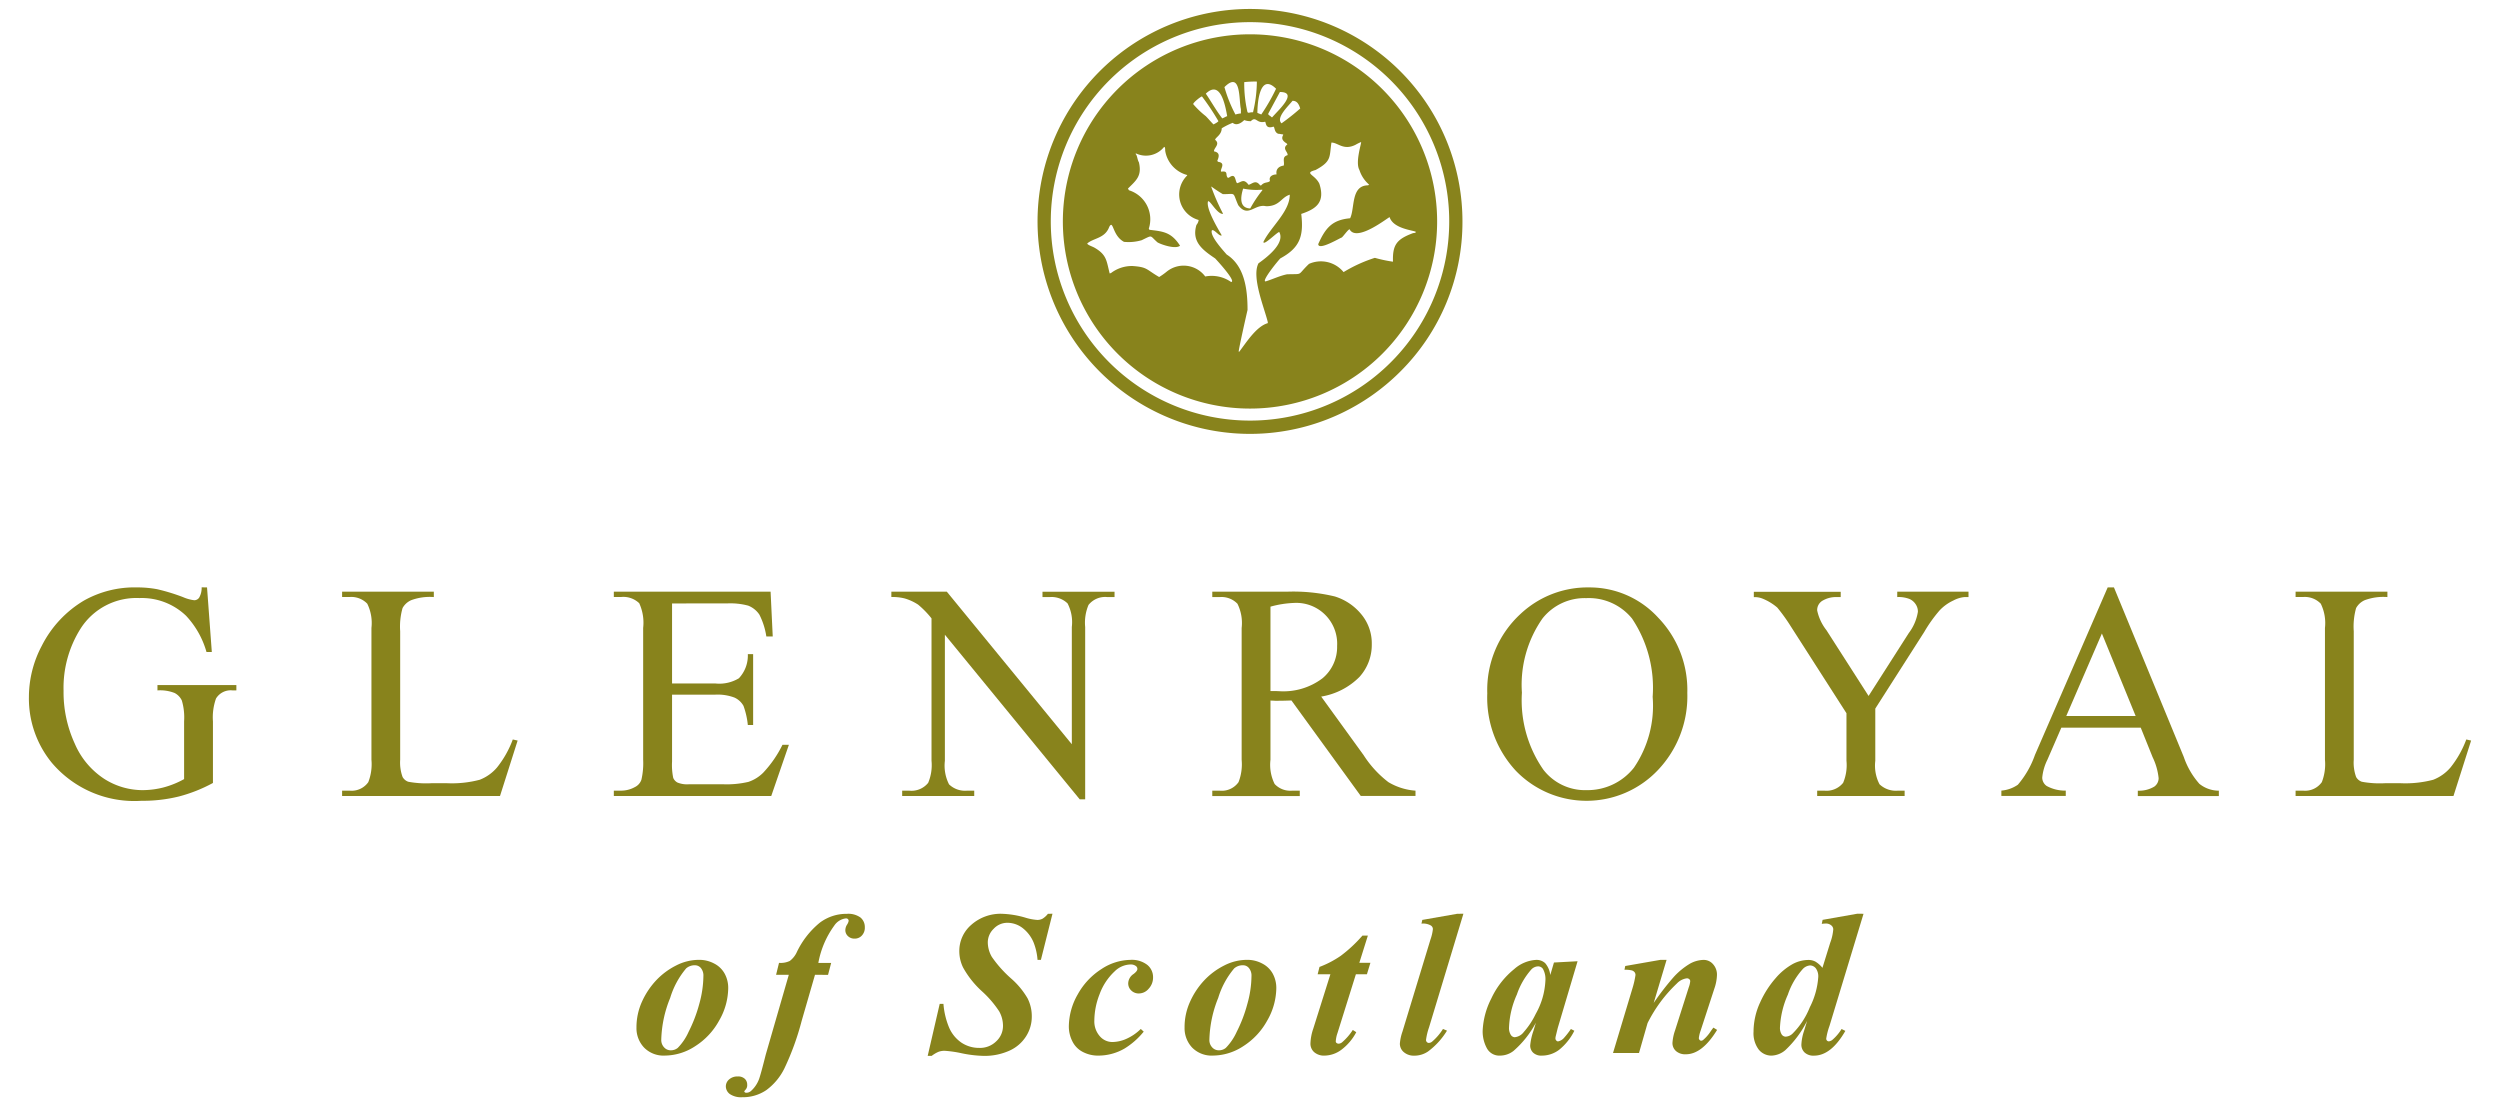
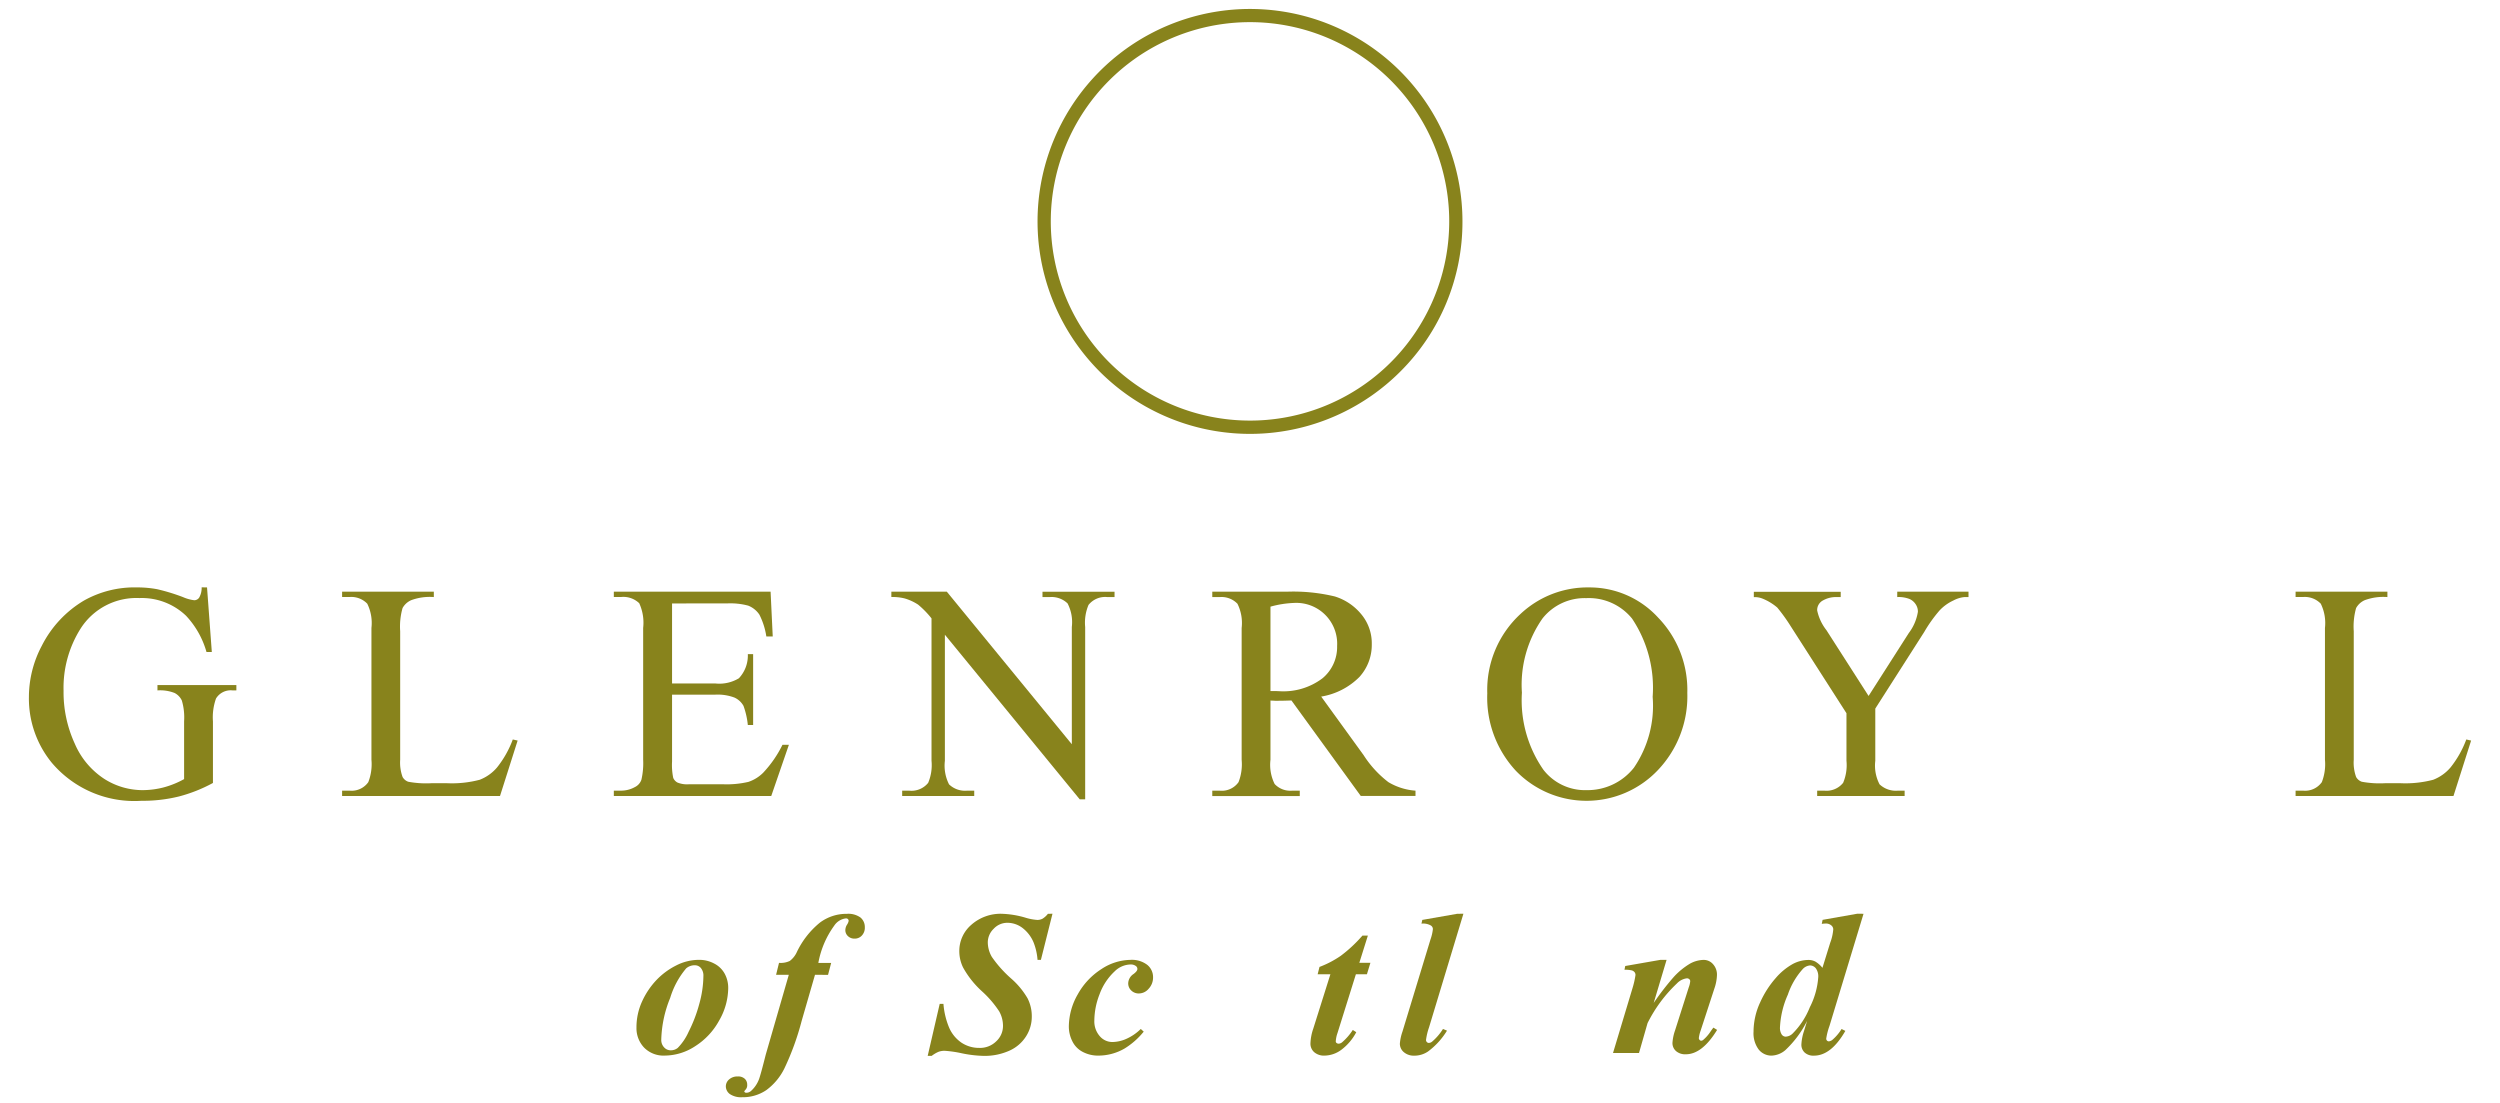
<svg xmlns="http://www.w3.org/2000/svg" id="レイヤー_1" data-name="レイヤー 1" width="170" height="75" viewBox="0 0 170 75">
  <defs>
    <style>.cls-1{fill:#88831c;}</style>
  </defs>
  <title>アートボード 1</title>
  <path class="cls-1" d="M14.078,39.944l.325,4.39h-.362a5.983,5.983,0,0,0-1.393-2.466,4.355,4.355,0,0,0-3.165-1.2,4.5,4.5,0,0,0-4.011,2.09,7.541,7.541,0,0,0-1.15,4.206,8.385,8.385,0,0,0,.766,3.612A5.386,5.386,0,0,0,7.1,52.97a4.856,4.856,0,0,0,2.555.759,5.747,5.747,0,0,0,1.485-.189,6.091,6.091,0,0,0,1.379-.561V49.05a4.061,4.061,0,0,0-.155-1.418,1.1,1.1,0,0,0-.491-.509,2.707,2.707,0,0,0-1.166-.176v-.364h5.366v.364h-.259a1.168,1.168,0,0,0-1.125.552,3.8,3.8,0,0,0-.209,1.551v4.192a10.275,10.275,0,0,1-2.316.919,10.226,10.226,0,0,1-2.543.293,7.358,7.358,0,0,1-6.093-2.579,6.89,6.89,0,0,1-1.562-4.459,7.458,7.458,0,0,1,.879-3.509A7.512,7.512,0,0,1,5.71,40.838a7.013,7.013,0,0,1,3.6-.894,7.281,7.281,0,0,1,1.379.123,13.159,13.159,0,0,1,1.754.536,2.754,2.754,0,0,0,.769.214.407.407,0,0,0,.331-.178,1.33,1.33,0,0,0,.169-.7Z" />
  <path class="cls-1" d="M34.87,50.284l.329.074L34,54.129H23.263v-.364h.519a1.386,1.386,0,0,0,1.262-.579,3.367,3.367,0,0,0,.214-1.524V42.7a2.97,2.97,0,0,0-.284-1.648,1.5,1.5,0,0,0-1.192-.456h-.519v-.363H29.5V40.6a3.649,3.649,0,0,0-1.527.208,1.226,1.226,0,0,0-.6.543,4.591,4.591,0,0,0-.161,1.571v8.746a2.831,2.831,0,0,0,.165,1.169.715.715,0,0,0,.38.321,6.644,6.644,0,0,0,1.6.1h1.019a7.413,7.413,0,0,0,2.245-.234,2.923,2.923,0,0,0,1.18-.84A6.859,6.859,0,0,0,34.87,50.284Z" />
  <path class="cls-1" d="M45.7,41.034v5.441h2.937a2.572,2.572,0,0,0,1.608-.353,2.257,2.257,0,0,0,.607-1.643h.361V49.3h-.361a5.36,5.36,0,0,0-.294-1.3,1.33,1.33,0,0,0-.612-.564,3.23,3.23,0,0,0-1.309-.2H45.7v4.548a4.329,4.329,0,0,0,.08,1.114.647.647,0,0,0,.286.314,1.732,1.732,0,0,0,.776.119h2.347a6.518,6.518,0,0,0,1.7-.162,2.572,2.572,0,0,0,1.02-.637,7.747,7.747,0,0,0,1.3-1.887h.436l-1.2,3.483H41.74v-.364h.494a1.924,1.924,0,0,0,.933-.24.872.872,0,0,0,.448-.5,5,5,0,0,0,.12-1.365V42.7a3.172,3.172,0,0,0-.267-1.68,1.557,1.557,0,0,0-1.234-.424H41.74v-.363H52.4l.146,3.048h-.435a4.862,4.862,0,0,0-.472-1.485,1.632,1.632,0,0,0-.762-.613,4.66,4.66,0,0,0-1.426-.151Z" />
  <path class="cls-1" d="M60.613,40.235h3.771l8.5,10.374V42.632a2.76,2.76,0,0,0-.29-1.6,1.558,1.558,0,0,0-1.215-.43h-.49v-.363h4.9V40.6h-.5a1.446,1.446,0,0,0-1.27.535,3.1,3.1,0,0,0-.227,1.5v11.72h-.37l-9.17-11.194v8.574a2.8,2.8,0,0,0,.282,1.6,1.563,1.563,0,0,0,1.214.431h.5v.364h-4.9v-.364h.489a1.454,1.454,0,0,0,1.279-.533,3.094,3.094,0,0,0,.227-1.5V42.05a6.215,6.215,0,0,0-.914-.937,3.418,3.418,0,0,0-.917-.421,3.313,3.313,0,0,0-.9-.094Z" />
  <path class="cls-1" d="M86.392,41.253A6.912,6.912,0,0,1,87.984,41a2.779,2.779,0,0,1,2.94,2.935,2.763,2.763,0,0,1-1,2.193A4.407,4.407,0,0,1,86.959,47c-.063,0-.139-.007-.232-.008s-.208,0-.335,0Zm9.862,12.512a4.163,4.163,0,0,1-1.843-.579,7.19,7.19,0,0,1-1.688-1.839l-2.882-3.979a4.749,4.749,0,0,0,2.6-1.335,3.236,3.236,0,0,0,.84-2.224,3.084,3.084,0,0,0-.733-2.063,3.766,3.766,0,0,0-1.784-1.188,12.094,12.094,0,0,0-3.264-.323H82.435V40.6h.524a1.5,1.5,0,0,1,1.188.456,2.942,2.942,0,0,1,.285,1.648v8.96a3.338,3.338,0,0,1-.212,1.523,1.394,1.394,0,0,1-1.261.58h-.524v.364h5.95v-.364h-.542a1.454,1.454,0,0,1-1.167-.455,2.917,2.917,0,0,1-.284-1.648V47.637c.105.005.21.009.309.015s.2,0,.284,0c.212,0,.489-.008.833-.02l4.714,6.492h3.722Z" />
  <path class="cls-1" d="M110.981,42.066a8.464,8.464,0,0,1,1.4,5.319,7.468,7.468,0,0,1-1.273,4.817,4.014,4.014,0,0,1-3.222,1.527,3.576,3.576,0,0,1-2.941-1.394A8.27,8.27,0,0,1,103.49,47.1a7.86,7.86,0,0,1,1.4-5.045,3.66,3.66,0,0,1,2.983-1.382A3.776,3.776,0,0,1,110.981,42.066Zm-7.595-.309a7.021,7.021,0,0,0-2.251,5.393,7.308,7.308,0,0,0,1.95,5.27,6.682,6.682,0,0,0,9.652-.053,7.276,7.276,0,0,0,2-5.247A7.072,7.072,0,0,0,112.756,42a6.317,6.317,0,0,0-4.689-2.055A6.658,6.658,0,0,0,103.386,41.757Z" />
  <path class="cls-1" d="M129.013,40.235h4.845V40.6h-.266a2.043,2.043,0,0,0-.776.24,3.007,3.007,0,0,0-.935.681,9.534,9.534,0,0,0-1.032,1.451l-3.329,5.211v3.551a2.741,2.741,0,0,0,.29,1.6,1.613,1.613,0,0,0,1.246.431h.459v.364h-5.947v-.364h.493a1.445,1.445,0,0,0,1.272-.533,3.094,3.094,0,0,0,.227-1.5V48.5l-3.791-5.915a12.05,12.05,0,0,0-.915-1.271,3.618,3.618,0,0,0-1-.608,1.385,1.385,0,0,0-.594-.1v-.363h5.908V40.6h-.307a1.8,1.8,0,0,0-.893.226.739.739,0,0,0-.4.683,3.252,3.252,0,0,0,.628,1.341l2.868,4.475,2.736-4.28a3.234,3.234,0,0,0,.617-1.444.89.89,0,0,0-.152-.513.969.969,0,0,0-.423-.359,2.056,2.056,0,0,0-.83-.129Z" />
-   <path class="cls-1" d="M140.506,48.688l2.423-5.61,2.295,5.61Zm5.872,2.8a4.269,4.269,0,0,1,.409,1.429.708.708,0,0,1-.293.571,2.019,2.019,0,0,1-1.123.279v.364h5.511v-.364a2.128,2.128,0,0,1-1.326-.469A5.334,5.334,0,0,1,148.5,51.48l-4.752-11.536h-.425l-4.947,11.393a6.339,6.339,0,0,1-1.161,2.024,2.3,2.3,0,0,1-1.122.4v.364h4.379v-.364a2.584,2.584,0,0,1-1.3-.316.7.7,0,0,1-.3-.562,3.435,3.435,0,0,1,.349-1.216l.95-2.186h5.4Z" />
  <path class="cls-1" d="M167.708,50.284l.328.074-1.2,3.771H156.1v-.364h.525a1.39,1.39,0,0,0,1.259-.579,3.357,3.357,0,0,0,.213-1.524V42.7a2.989,2.989,0,0,0-.284-1.648,1.5,1.5,0,0,0-1.188-.456H156.1v-.363h6.243V40.6a3.648,3.648,0,0,0-1.529.208,1.23,1.23,0,0,0-.6.543,4.636,4.636,0,0,0-.159,1.571v8.746a2.861,2.861,0,0,0,.162,1.169.713.713,0,0,0,.381.321,6.67,6.67,0,0,0,1.6.1h1.014a7.442,7.442,0,0,0,2.247-.234,2.934,2.934,0,0,0,1.179-.84A6.885,6.885,0,0,0,167.708,50.284Z" />
  <path class="cls-1" d="M47.663,65.83a.8.8,0,0,1,.168.546,7.26,7.26,0,0,1-.281,1.893,9.643,9.643,0,0,1-.721,1.887,3.716,3.716,0,0,1-.741,1.1.741.741,0,0,1-.476.165.6.6,0,0,1-.452-.2.725.725,0,0,1-.194-.52,8,8,0,0,1,.606-2.842,5.643,5.643,0,0,1,1.086-2.008.881.881,0,0,1,.6-.213A.523.523,0,0,1,47.663,65.83Zm-1.694-.173a4.86,4.86,0,0,0-1.344,1,5.313,5.313,0,0,0-.966,1.447,4.218,4.218,0,0,0-.379,1.775,1.915,1.915,0,0,0,.511,1.349,1.853,1.853,0,0,0,1.438.551,3.8,3.8,0,0,0,2.04-.636A4.749,4.749,0,0,0,48.9,69.4a4.494,4.494,0,0,0,.619-2.209,2.013,2.013,0,0,0-.243-.984,1.682,1.682,0,0,0-.717-.689,2.152,2.152,0,0,0-1.017-.249A3.414,3.414,0,0,0,45.969,65.657Z" />
  <path class="cls-1" d="M55.42,66.284l-.908,3.139a18.132,18.132,0,0,1-1.169,3.221,4.031,4.031,0,0,1-1.237,1.486,2.829,2.829,0,0,1-1.629.481,1.361,1.361,0,0,1-.85-.217.659.659,0,0,1-.27-.517.626.626,0,0,1,.225-.478.848.848,0,0,1,.591-.2.65.65,0,0,1,.471.158.533.533,0,0,1,.165.4.444.444,0,0,1-.1.328c-.065.071-.1.117-.1.142l.034.046a.145.145,0,0,0,.092.034.48.48,0,0,0,.344-.131,2.024,2.024,0,0,0,.53-.782q.119-.317.46-1.673l1.569-5.433h-.865l.2-.813a1.447,1.447,0,0,0,.733-.131,1.576,1.576,0,0,0,.484-.614,5.8,5.8,0,0,1,1.56-1.989,3.005,3.005,0,0,1,1.829-.6,1.418,1.418,0,0,1,.936.252.839.839,0,0,1,.293.661.776.776,0,0,1-.2.561.651.651,0,0,1-.494.212.632.632,0,0,1-.454-.171.55.55,0,0,1-.177-.41.715.715,0,0,1,.112-.363.714.714,0,0,0,.114-.263.175.175,0,0,0-.052-.124.192.192,0,0,0-.133-.046,1.105,1.105,0,0,0-.8.5,6.163,6.163,0,0,0-1.077,2.529h.872l-.213.813Z" />
  <path class="cls-1" d="M71.569,62.134l-.788,3.139h-.228a4.063,4.063,0,0,0-.267-1.182,2.4,2.4,0,0,0-.758-.992A1.7,1.7,0,0,0,68.5,62.75a1.26,1.26,0,0,0-.93.407,1.289,1.289,0,0,0-.4.921,1.994,1.994,0,0,0,.276.992,8.1,8.1,0,0,0,1.316,1.473,5.375,5.375,0,0,1,1.115,1.348,2.7,2.7,0,0,1,.285,1.225,2.484,2.484,0,0,1-.4,1.37,2.585,2.585,0,0,1-1.15.972A4.1,4.1,0,0,1,66.9,71.8a8.165,8.165,0,0,1-1.481-.173,7.853,7.853,0,0,0-1.187-.173,1.181,1.181,0,0,0-.418.071,2.157,2.157,0,0,0-.46.275h-.271l.817-3.537h.254a5.232,5.232,0,0,0,.38,1.6,2.383,2.383,0,0,0,.831,1.028,2.157,2.157,0,0,0,1.232.366,1.563,1.563,0,0,0,1.146-.447,1.419,1.419,0,0,0,.461-1.05,2.018,2.018,0,0,0-.259-.988A7.084,7.084,0,0,0,66.765,67.4a6.306,6.306,0,0,1-1.276-1.611,2.524,2.524,0,0,1-.256-1.118,2.34,2.34,0,0,1,.813-1.781,3,3,0,0,1,2.125-.751,6.313,6.313,0,0,1,1.564.264,3.55,3.55,0,0,0,.8.152.756.756,0,0,0,.356-.082,1.381,1.381,0,0,0,.367-.334Z" />
  <path class="cls-1" d="M77.573,69.969l.2.182a5.1,5.1,0,0,1-1.3,1.147,3.553,3.553,0,0,1-1.775.483,2.226,2.226,0,0,1-1.091-.262,1.6,1.6,0,0,1-.7-.739,2.215,2.215,0,0,1-.226-.968,4.448,4.448,0,0,1,.608-2.2A4.77,4.77,0,0,1,74.893,65.9a3.658,3.658,0,0,1,1.962-.628,1.724,1.724,0,0,1,1.162.341,1.072,1.072,0,0,1,.391.845,1.108,1.108,0,0,1-.3.777.874.874,0,0,1-.657.32.712.712,0,0,1-.523-.2.656.656,0,0,1-.21-.486.788.788,0,0,1,.37-.641c.17-.131.254-.242.254-.336a.24.24,0,0,0-.1-.2.567.567,0,0,0-.356-.108,1.585,1.585,0,0,0-1.085.464A3.99,3.99,0,0,0,74.774,67.6a4.99,4.99,0,0,0-.359,1.79,1.529,1.529,0,0,0,.367,1.067,1.126,1.126,0,0,0,.867.4,2.4,2.4,0,0,0,.951-.219A3.291,3.291,0,0,0,77.573,69.969Z" />
-   <path class="cls-1" d="M84.929,65.83a.8.8,0,0,1,.172.546,7.181,7.181,0,0,1-.282,1.893,9.515,9.515,0,0,1-.719,1.887,3.787,3.787,0,0,1-.744,1.1.729.729,0,0,1-.473.165.6.6,0,0,1-.455-.2.722.722,0,0,1-.19-.52,8.074,8.074,0,0,1,.6-2.842,5.689,5.689,0,0,1,1.087-2.008.885.885,0,0,1,.607-.213A.507.507,0,0,1,84.929,65.83Zm-1.69-.173a4.846,4.846,0,0,0-1.344,1,5.265,5.265,0,0,0-.965,1.447,4.173,4.173,0,0,0-.379,1.775,1.922,1.922,0,0,0,.508,1.349,1.86,1.86,0,0,0,1.441.551,3.8,3.8,0,0,0,2.039-.636A4.782,4.782,0,0,0,86.17,69.4a4.505,4.505,0,0,0,.619-2.209,2.024,2.024,0,0,0-.243-.984,1.693,1.693,0,0,0-.719-.689,2.148,2.148,0,0,0-1.016-.249A3.413,3.413,0,0,0,83.239,65.657Z" />
  <path class="cls-1" d="M93.015,63.621l-.581,1.85h.754l-.238.78H92.2l-1.252,4a2.07,2.07,0,0,0-.116.564.133.133,0,0,0,.057.109.221.221,0,0,0,.138.046.4.4,0,0,0,.237-.095,3.881,3.881,0,0,0,.726-.838l.236.152A3.558,3.558,0,0,1,91.192,71.4a1.964,1.964,0,0,1-1.108.381,1.018,1.018,0,0,1-.718-.233.768.768,0,0,1-.256-.588,3.45,3.45,0,0,1,.194-1.017l1.163-3.692H89.6l.126-.5A6.73,6.73,0,0,0,91.165,65a9.4,9.4,0,0,0,1.48-1.379Z" />
  <path class="cls-1" d="M99.512,62.134,97.175,69.86a4.25,4.25,0,0,0-.206.858.2.2,0,0,0,.058.142.178.178,0,0,0,.125.059.359.359,0,0,0,.236-.092,3.768,3.768,0,0,0,.735-.858l.273.116A5.019,5.019,0,0,1,97.107,71.5a1.642,1.642,0,0,1-.924.285,1.043,1.043,0,0,1-.722-.238.749.749,0,0,1-.27-.577,3.19,3.19,0,0,1,.173-.81l1.913-6.288a3,3,0,0,0,.159-.689.288.288,0,0,0-.153-.257,1.041,1.041,0,0,0-.623-.117l.056-.255,2.374-.416Z" />
-   <path class="cls-1" d="M104.43,68.945a5.365,5.365,0,0,1-.812,1.231.875.875,0,0,1-.621.355.329.329,0,0,1-.261-.159.876.876,0,0,1-.122-.521,6.008,6.008,0,0,1,.535-2.228,5,5,0,0,1,.991-1.71.664.664,0,0,1,.44-.2.4.4,0,0,1,.338.169,1.426,1.426,0,0,1,.169.8A5.044,5.044,0,0,1,104.43,68.945Zm1.239-3.494-.25.851a1.522,1.522,0,0,0-.348-.809.863.863,0,0,0-.617-.22,2.447,2.447,0,0,0-1.487.625,5.6,5.6,0,0,0-1.558,2,5.3,5.3,0,0,0-.589,2.209,2.4,2.4,0,0,0,.28,1.16.957.957,0,0,0,.91.514,1.492,1.492,0,0,0,.91-.32,6.721,6.721,0,0,0,1.522-1.92l-.167.552a4.158,4.158,0,0,0-.221.989.666.666,0,0,0,.2.5.81.81,0,0,0,.591.2,1.949,1.949,0,0,0,1.181-.4,3.86,3.86,0,0,0,1.029-1.29l-.234-.12a5.52,5.52,0,0,1-.485.623.719.719,0,0,1-.393.221.164.164,0,0,1-.116-.062.2.2,0,0,1-.058-.143.741.741,0,0,1,.021-.15l.136-.555,1.349-4.542Z" />
  <path class="cls-1" d="M113.327,65.273l-.876,2.927a18.228,18.228,0,0,1,1.356-1.757,4.851,4.851,0,0,1,1.133-.926,2.013,2.013,0,0,1,.9-.244.84.84,0,0,1,.643.287,1.053,1.053,0,0,1,.27.75,3.085,3.085,0,0,1-.177.915l-.938,2.873a2.209,2.209,0,0,0-.117.493.169.169,0,0,0,.05.121.139.139,0,0,0,.105.057.235.235,0,0,0,.144-.057,2.644,2.644,0,0,0,.487-.553c.041-.063.108-.154.2-.281l.256.155c-.678,1.107-1.385,1.658-2.128,1.658a.947.947,0,0,1-.666-.218.723.723,0,0,1-.242-.554,3.189,3.189,0,0,1,.178-.855l.931-2.925a1.561,1.561,0,0,0,.1-.424.178.178,0,0,0-.069-.134.235.235,0,0,0-.155-.056,1.139,1.139,0,0,0-.687.354,9.606,9.606,0,0,0-1.992,2.695l-.581,2.029h-1.767L111,67.229a6,6,0,0,0,.213-.924.3.3,0,0,0-.061-.194.365.365,0,0,0-.188-.123,1.857,1.857,0,0,0-.5-.044l.052-.256,2.377-.415Z" />
  <path class="cls-1" d="M123.068,68.493a5.281,5.281,0,0,1-1.165,1.783.725.725,0,0,1-.486.217.331.331,0,0,1-.265-.155.821.821,0,0,1-.113-.485,6.117,6.117,0,0,1,.536-2.219,4.985,4.985,0,0,1,1.029-1.757.764.764,0,0,1,.481-.228.515.515,0,0,1,.389.194.921.921,0,0,1,.167.607A5.3,5.3,0,0,1,123.068,68.493Zm3.222-6.359-2.353.416-.057.273a2.092,2.092,0,0,1,.273-.022.537.537,0,0,1,.368.121.346.346,0,0,1,.14.281,3.334,3.334,0,0,1-.208.91l-.527,1.7a1.805,1.805,0,0,0-.481-.425,1,1,0,0,0-.482-.111,2.3,2.3,0,0,0-1.068.282,4.267,4.267,0,0,0-1.141.944,6.583,6.583,0,0,0-1.06,1.651,4.748,4.748,0,0,0-.453,2,1.847,1.847,0,0,0,.35,1.213,1.106,1.106,0,0,0,.872.415,1.53,1.53,0,0,0,.932-.365,7.086,7.086,0,0,0,1.49-2l-.215.7a3.421,3.421,0,0,0-.176.907.726.726,0,0,0,.223.548.874.874,0,0,0,.633.212c.777,0,1.488-.558,2.134-1.683l-.256-.129a3.158,3.158,0,0,1-.611.725.451.451,0,0,1-.265.116.164.164,0,0,1-.114-.052.173.173,0,0,1-.055-.131,4.415,4.415,0,0,1,.222-.867l2.315-7.626Z" />
  <path class="cls-1" d="M85,28.6a13.547,13.547,0,0,1-9.58-23.125A13.547,13.547,0,1,1,85,28.6ZM99.447,15.058a14.447,14.447,0,1,0-4.232,10.215A14.339,14.339,0,0,0,99.447,15.058Z" />
-   <path class="cls-1" d="M85,2.333A12.725,12.725,0,1,0,97.725,15.058,12.724,12.724,0,0,0,85,2.333Zm3.414,5.045a15.081,15.081,0,0,1-1.27,1.008c-.411-.372.485-1.195.747-1.531C88.154,6.855,88.3,7.005,88.415,7.378Zm-.859,3.173c-.411.111-.186.448-.262.709-.3.038-.56.224-.485.6-.223,0-.559.112-.448.447-.15.151-.372.04-.6.3H85.69c-.3-.411-.524-.111-.785-.038-.336-.448-.484-.186-.783-.111-.151-.151-.075-.748-.559-.373h-.076c-.186-.186.076-.487-.446-.411-.114-.15.372-.6-.225-.672,0-.037-.038-.037-.038-.076.149-.336.149-.558-.223-.633-.037-.224.447-.487.074-.784,0-.15.447-.336.447-.784a4.659,4.659,0,0,1,.748-.373c.261.223.6,0,.784-.187a1.2,1.2,0,0,0,.448.075c.372-.374.372.185.969.038.075.036,0,.522.561.336.112,0,.036.372.336.484.111,0,.223.038.3.038a.036.036,0,0,1,.037.037c-.149.261-.037.411.26.6,0,.036,0,.036.039.036C87.145,10.1,87.593,10.326,87.556,10.551ZM85.839,12.9v.039a8.47,8.47,0,0,0-.82,1.231h-.075c-.711-.076-.562-.859-.411-1.345A4.509,4.509,0,0,0,85.8,12.9Zm.672-4.927h-.039c-.147-.148-.261-.148-.222-.261q.391-.726.783-1.456C88.34,6.258,86.847,7.564,86.511,7.975Zm.262-1.94a12.859,12.859,0,0,1-1.008,1.753c-.075-.036-.187-.074-.262-.11C85.5,7.042,85.652,4.915,86.773,6.035Zm-2.165-.448a6.531,6.531,0,0,1,.859-.038,9.249,9.249,0,0,1-.262,2.09.8.8,0,0,0-.3.039.11.11,0,0,0-.074-.039A8.681,8.681,0,0,1,84.608,5.587Zm-.226,1.829v.3a1.711,1.711,0,0,0-.372.074,9.315,9.315,0,0,1-.748-1.865C84.421,4.765,84.233,6.855,84.382,7.416Zm-.933.484c-.111.038-.223.114-.336.151-.409-.523-.784-1.2-1.118-1.68C82.965,5.438,83.3,7.042,83.449,7.9ZM81.734,6.557a16.7,16.7,0,0,1,1.118,1.68c-.036.074-.261.185-.334.224-.189-.186-.337-.373-.523-.561a5.908,5.908,0,0,1-.858-.82C81.137,6.969,81.659,6.557,81.734,6.557Zm1.977,12.617a2.3,2.3,0,0,0-1.755-.373,1.831,1.831,0,0,0-2.612-.336,4.637,4.637,0,0,1-.522.372c-.9-.522-.784-.672-1.792-.747a2.334,2.334,0,0,0-1.493.486c-.038,0-.074,0-.074.036-.225-.858-.187-1.267-1.009-1.753-.187-.112-.483-.186-.523-.3.412-.375,1.2-.336,1.493-1.119.039-.075.075-.15.15-.15.149.075.225.82.858,1.156a3.174,3.174,0,0,0,1.2-.111c.783-.373.521-.336,1.082.15.261.148,1.231.483,1.529.222-.6-.931-1.156-.97-2.09-1.081a.127.127,0,0,0-.036-.075,2.064,2.064,0,0,0-1.345-2.612c-.036-.039-.036-.075-.074-.114.561-.558.97-.858.747-1.79-.112-.186-.112-.486-.224-.561a.037.037,0,0,1,.038-.037,1.579,1.579,0,0,0,1.9-.447c.074,0,.074.148.074.261A2.041,2.041,0,0,0,80.726,11.9v.036a1.8,1.8,0,0,0,.783,3.023.654.654,0,0,1-.151.337c-.334,1.12.376,1.678,1.271,2.276C82.666,17.607,84.122,19.174,83.711,19.174Zm2.5,2.8c-.783.224-1.455,1.306-1.94,1.941h-.038c-.037-.037.561-2.686.6-2.836,0-1.381-.187-2.987-1.418-3.771-.224-.261-1.157-1.267-1.008-1.642.15-.111.522.448.671.337-.3-.523-1.081-1.829-.933-2.315.151-.075.6.859,1.01.859v-.037a14.471,14.471,0,0,1-.786-1.792v-.037a9.15,9.15,0,0,0,.786.522c.932,0,.632-.186,1.043.745.673.9,1.121-.111,1.9.076.933,0,1.008-.6,1.606-.784,0,1.159-1.307,2.2-1.792,3.21,0,.3.97-.709,1.08-.67.412.783-.894,1.753-1.416,2.126-.487.933.411,3.062.633,3.993Zm8.512-4.179a9.31,9.31,0,0,1-1.233-.262,9.816,9.816,0,0,0-2.127.97,1.991,1.991,0,0,0-2.351-.559c-.858.82-.336.67-1.5.709-.523.111-.97.337-1.453.484-.3,0,.82-1.381,1.005-1.567,1.307-.709,1.607-1.493,1.42-3.023,1.009-.337,1.642-.784,1.233-2.052-.3-.636-1.083-.711-.263-.933,1.121-.6.934-.9,1.084-1.868.447,0,.82.561,1.64.15a3.066,3.066,0,0,1,.376-.186c.035.074-.411,1.381-.114,1.9a2.191,2.191,0,0,0,.671,1.006c-.036,0-.036,0-.074.038-1.193,0-.894,1.568-1.229,2.24-1.233.111-1.682.672-2.167,1.753,0,.487,1.531-.447,1.606-.447.15-.149.411-.522.522-.561.484.934,2.688-.859,2.725-.82.26.82,1.718.895,1.791,1.009-.039.072-.15.072-.186.072C94.984,16.261,94.685,16.635,94.723,17.793Z" />
</svg>